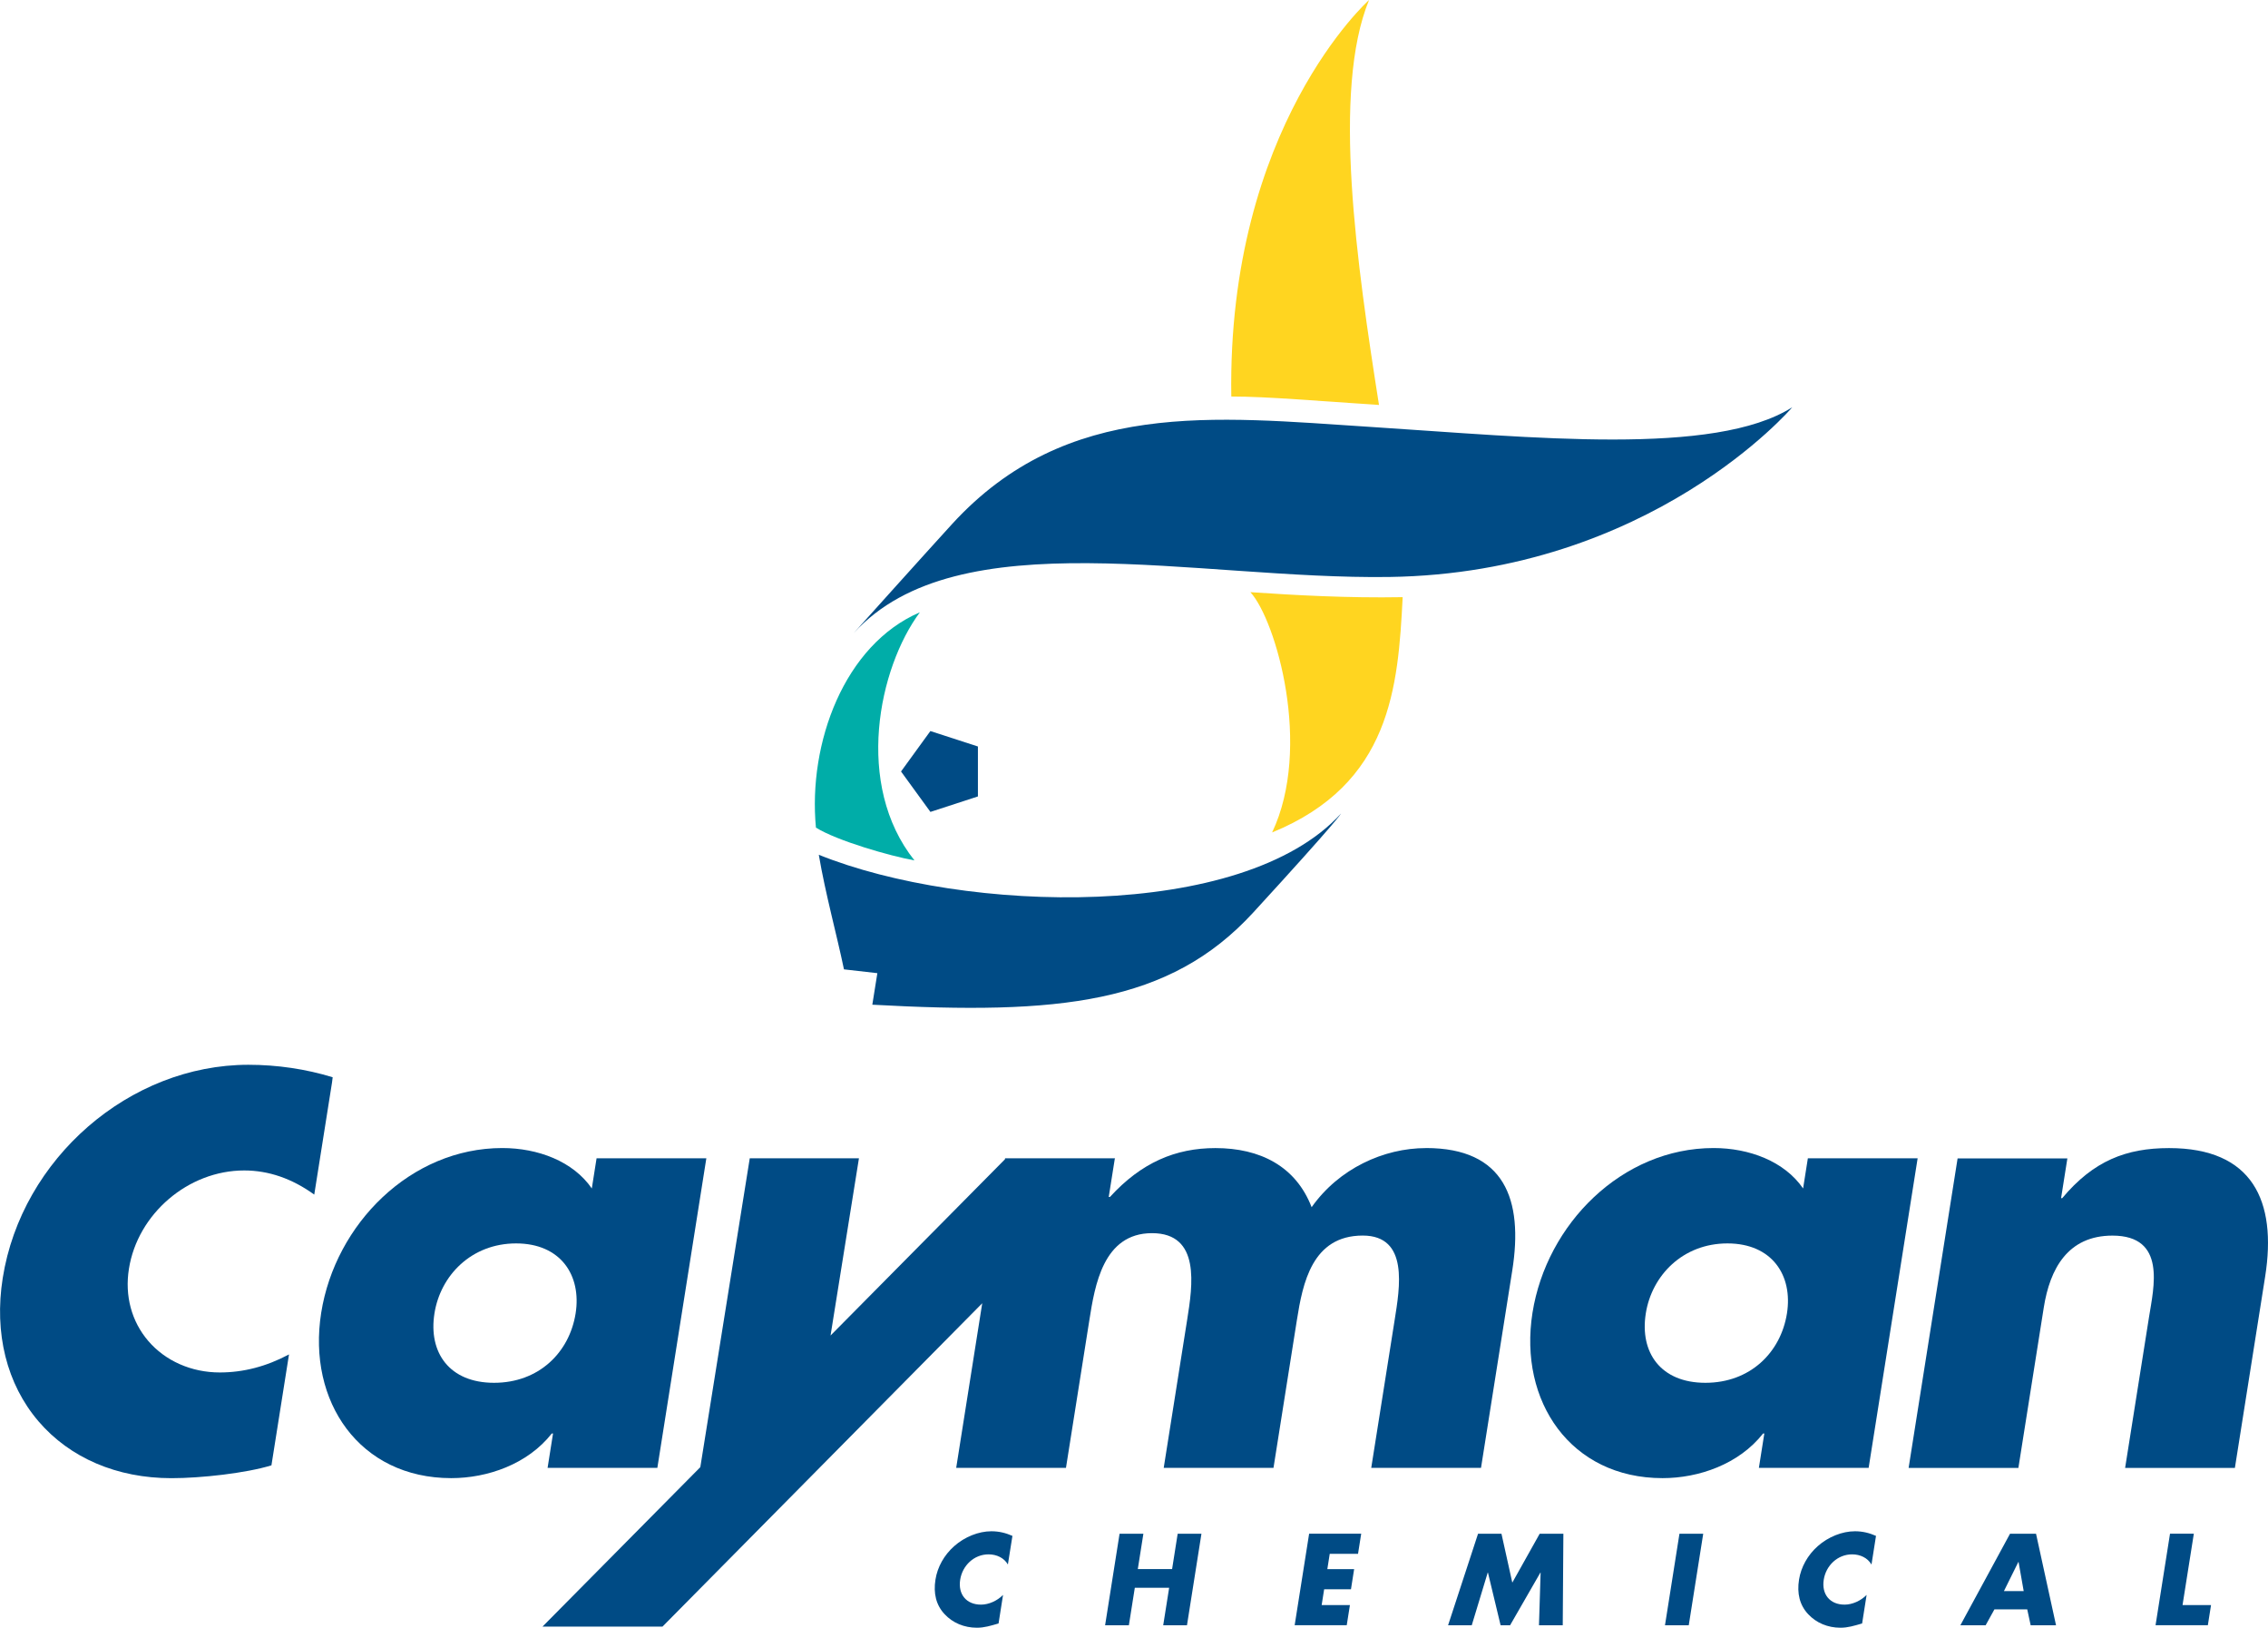
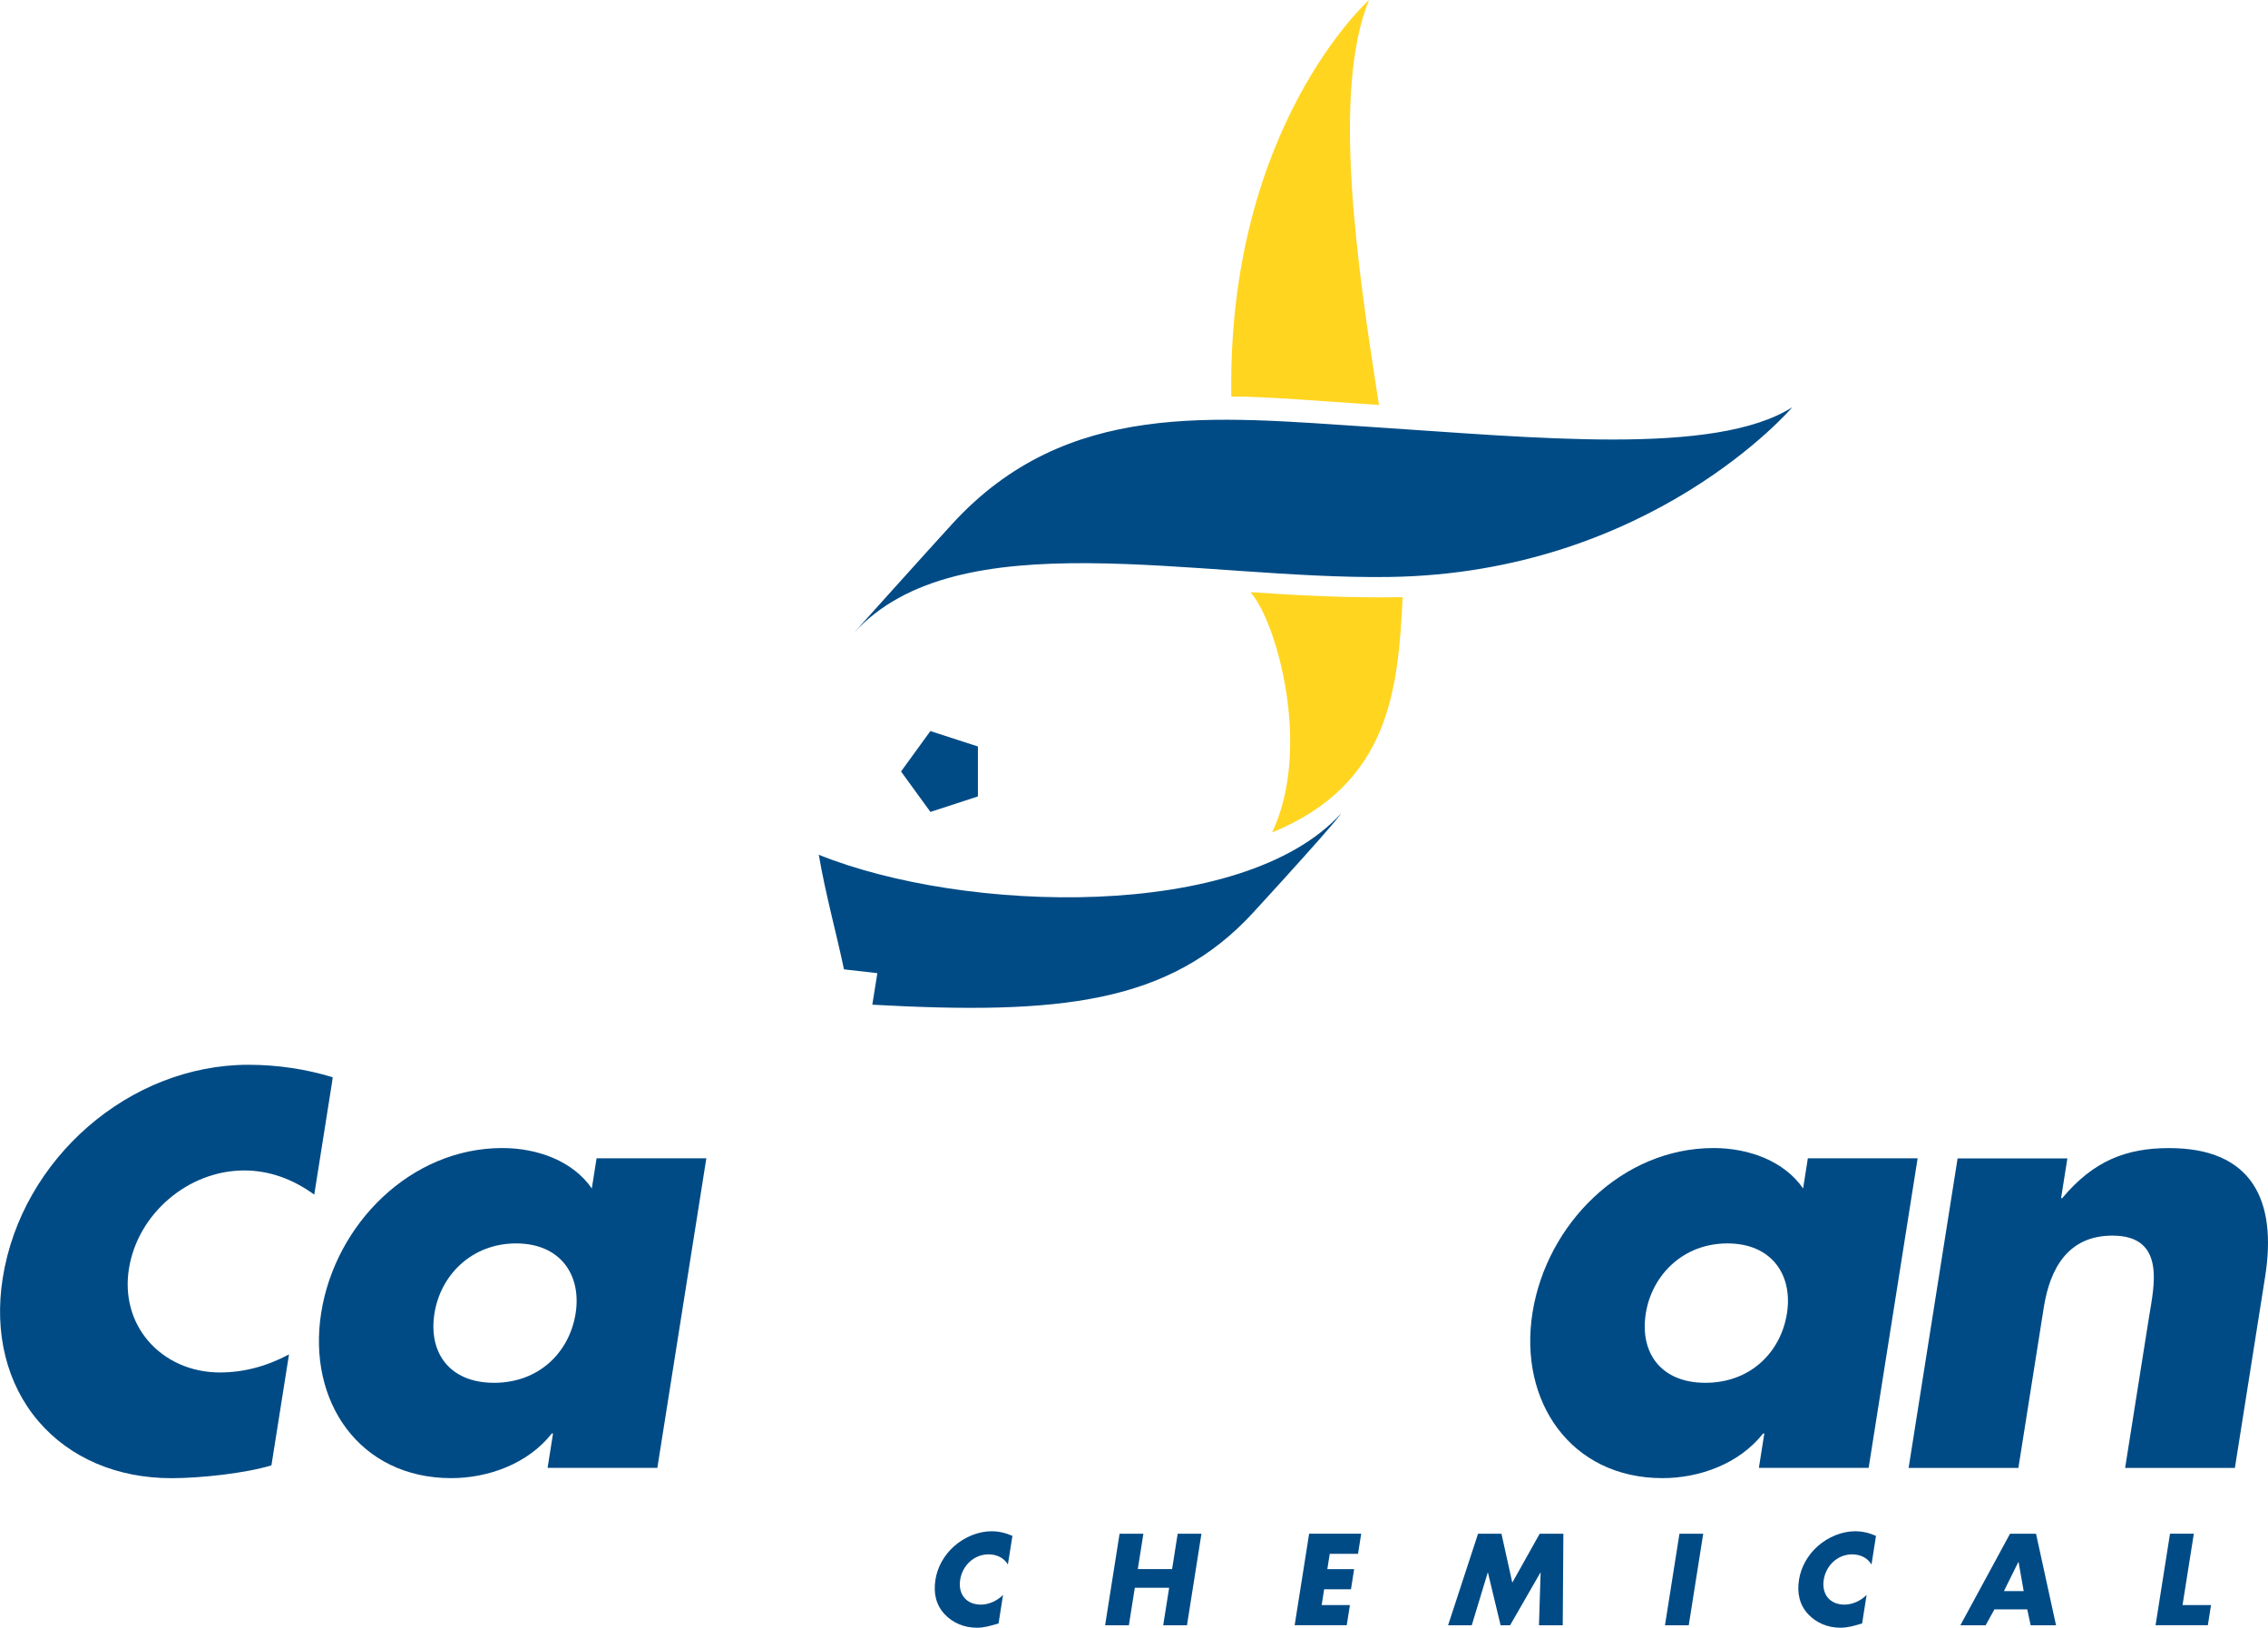
<svg xmlns="http://www.w3.org/2000/svg" id="Layer_1" version="1.1" viewBox="0 0 500 358.73">
  <defs>
    <style>
      .st0 {
        fill: #004b85;
      }

      .st1 {
        fill: #00ada8;
      }

      .st2 {
        fill: #ffd520;
      }
    </style>
  </defs>
  <g>
    <path class="st0" d="M222.19,344.79c-.84-1.44-2.46-2.22-4.25-2.22-3.21,0-5.77,2.46-6.26,5.59-.5,3.18,1.33,5.49,4.59,5.49,1.71,0,3.56-.83,4.86-2.14l-.99,6.29c-1.82.53-3.15.94-4.78.94-2.81,0-5.32-1.07-7.1-2.97-1.9-2.01-2.51-4.63-2.03-7.63.43-2.76,1.9-5.41,4.14-7.39,2.3-2.03,5.36-3.27,8.2-3.27,1.69,0,3.18.38,4.63,1.02l-1,6.29Z" />
    <path class="st0" d="M258.4,345.81l1.23-7.79h5.24l-3.19,20.18h-5.24l1.31-8.27h-7.57l-1.31,8.27h-5.24l3.19-20.18h5.25l-1.23,7.79h7.57Z" />
    <path class="st0" d="M293.15,342.46l-.53,3.37h5.91l-.7,4.44h-5.91l-.55,3.48h6.23l-.7,4.44h-11.48l3.19-20.18h11.48l-.7,4.44h-6.23Z" />
    <path class="st0" d="M325.85,338.02h5.16l2.39,10.78,6.04-10.78h5.22l-.14,20.18h-5.24l.36-11.61h-.05l-6.68,11.61h-2.09l-2.79-11.61h-.05l-3.52,11.61h-5.22l6.61-20.18Z" />
    <path class="st0" d="M372.3,358.2h-5.24l3.19-20.18h5.24l-3.19,20.18Z" />
    <path class="st0" d="M412.57,344.79c-.84-1.44-2.46-2.22-4.25-2.22-3.21,0-5.77,2.46-6.26,5.59-.5,3.18,1.33,5.49,4.59,5.49,1.71,0,3.56-.83,4.86-2.14l-.99,6.29c-1.82.53-3.15.94-4.78.94-2.81,0-5.32-1.07-7.1-2.97-1.9-2.01-2.51-4.63-2.03-7.63.44-2.76,1.9-5.41,4.14-7.39,2.3-2.03,5.36-3.27,8.2-3.27,1.69,0,3.18.38,4.63,1.02l-.99,6.29Z" />
    <path class="st0" d="M439.69,354.69l-1.94,3.51h-5.57l10.95-20.18h5.73l4.41,20.18h-5.59l-.76-3.51h-7.23ZM445.01,344.25h-.05l-3.18,6.42h4.36l-1.13-6.42Z" />
    <path class="st0" d="M481.15,353.75h6.29l-.7,4.44h-11.53l3.19-20.18h5.25l-2.49,15.73Z" />
  </g>
  <g>
    <path class="st0" d="M144.92,323.51h-24.2l1.2-7.58h-.27c-5.33,6.78-14.19,9.84-22.17,9.84-20.21,0-31.77-16.89-28.67-36.44,3.1-19.55,19.71-36.31,39.93-36.31,7.85,0,15.63,2.93,19.73,8.91l1.05-6.65h24.2l-10.8,68.22ZM95.78,289.47c-1.37,8.64,3.3,15.29,13.14,15.29s16.61-6.65,17.98-15.29c1.33-8.38-3.28-15.43-13.12-15.43s-16.68,7.05-18,15.43Z" />
    <path class="st0" d="M411.96,323.51h-24.2l1.2-7.58h-.27c-5.33,6.78-14.19,9.84-22.17,9.84-20.21,0-31.77-16.89-28.67-36.44,3.1-19.55,19.71-36.31,39.93-36.31,7.85,0,15.63,2.93,19.73,8.91l1.05-6.65h24.2l-10.8,68.22ZM362.83,289.47c-1.37,8.64,3.3,15.29,13.14,15.29s16.61-6.65,17.98-15.29c1.33-8.38-3.28-15.43-13.12-15.43s-16.67,7.05-18,15.43Z" />
    <path class="st0" d="M454.37,264.07h.26c6.89-8.24,14.12-11.04,23.56-11.04,18.35,0,23.83,11.57,21.18,28.33l-6.67,42.16h-24.2l5.27-33.25c1.03-6.52,3.91-17.95-8.06-17.95-9.84,0-13.79,7.31-15.14,15.83l-5.6,35.37h-24.2l10.8-68.22h24.2l-1.39,8.78Z" />
-     <path class="st0" d="M314.36,253.03c-9.31,0-19.2,4.52-25.2,13.03-3.49-9.04-11.37-13.03-21.21-13.03-8.78,0-16.33,3.19-23.25,10.77h-.27l1.34-8.44.07-.08h-24.08s-.18,0-.18,0l-.03.22-38.45,38.84,6.26-39.06h-24.07l-10.9,68.07-34.79,35.14h26.45l70.49-71.26-5.74,36.28h24.2l5.16-32.58c1.2-7.58,3.03-19.15,13.81-19.15s8.94,11.57,7.74,19.15l-5.16,32.58h24.2l5.16-32.58c1.28-8.11,3.35-18.62,14.52-18.62,10.24,0,8.14,11.57,7.03,18.62l-5.16,32.58h24.2l6.89-43.49c2.49-15.69-1.71-27-19-27Z" />
    <path class="st0" d="M63.7,298.51c-4.98,2.65-10.02,3.97-15.25,3.97-6.25,0-12-2.54-15.78-6.96-3.68-4.31-5.19-9.94-4.25-15.87,1.92-12.16,13.09-21.69,25.41-21.69,5.41,0,10.58,1.8,15.45,5.32l3.91-24.67.15-1.19c-5.88-1.81-12.25-2.75-18.58-2.75-26.2,0-49.99,20.65-54.16,47.01-1.92,12.15.87,23.36,7.88,31.56,6.91,8.08,17.32,12.54,29.31,12.54,6.52,0,16.43-1.1,22.05-2.83l3.87-24.43Z" />
  </g>
  <path class="st2" d="M301.82,0c-8.24,20.02-2.69,58.23,2.19,89.25-13.15-.84-24.46-1.86-32.56-1.86C270.52,27.92,301.82,0,301.82,0Z" />
-   <path class="st1" d="M202.79,134.95c-9.13,12.3-14.48,38.01-1.19,54.68-5.36-.97-17.04-4.31-21.72-7.23-1.77-18.63,6.25-40.31,22.91-47.45Z" />
  <path class="st0" d="M395.12,89.76c-17.19,10.87-57.07,6.64-92.95,4.33-34.58-2.23-67.01-6.18-92.26,21.39-5.95,6.5-22.15,24.55-21.66,24.01,22.91-25.15,75.49-11.72,118.06-12.33,57.67-.84,88.8-37.39,88.8-37.39Z" />
  <path class="st2" d="M280.45,183.46c8.9-18.74.89-46.72-4.79-52.95,9.8.66,21.42,1.32,33.57,1.1-1.01,19.91-2.6,41.15-28.79,51.86Z" />
  <path class="st0" d="M180.51,188.38c1.46,8.61,3.98,17.69,5.55,25.26l7.36.84-1.11,6.95c41.1,2.26,65.47-.15,83.99-20.33,18.95-20.66,19.34-21.8,19.34-21.8-21.71,23.82-83.02,22.02-115.12,9.09Z" />
  <polygon class="st0" points="215.59 175.53 205.12 178.94 198.64 170.03 205.11 161.12 215.59 164.52 215.59 175.53" />
</svg>